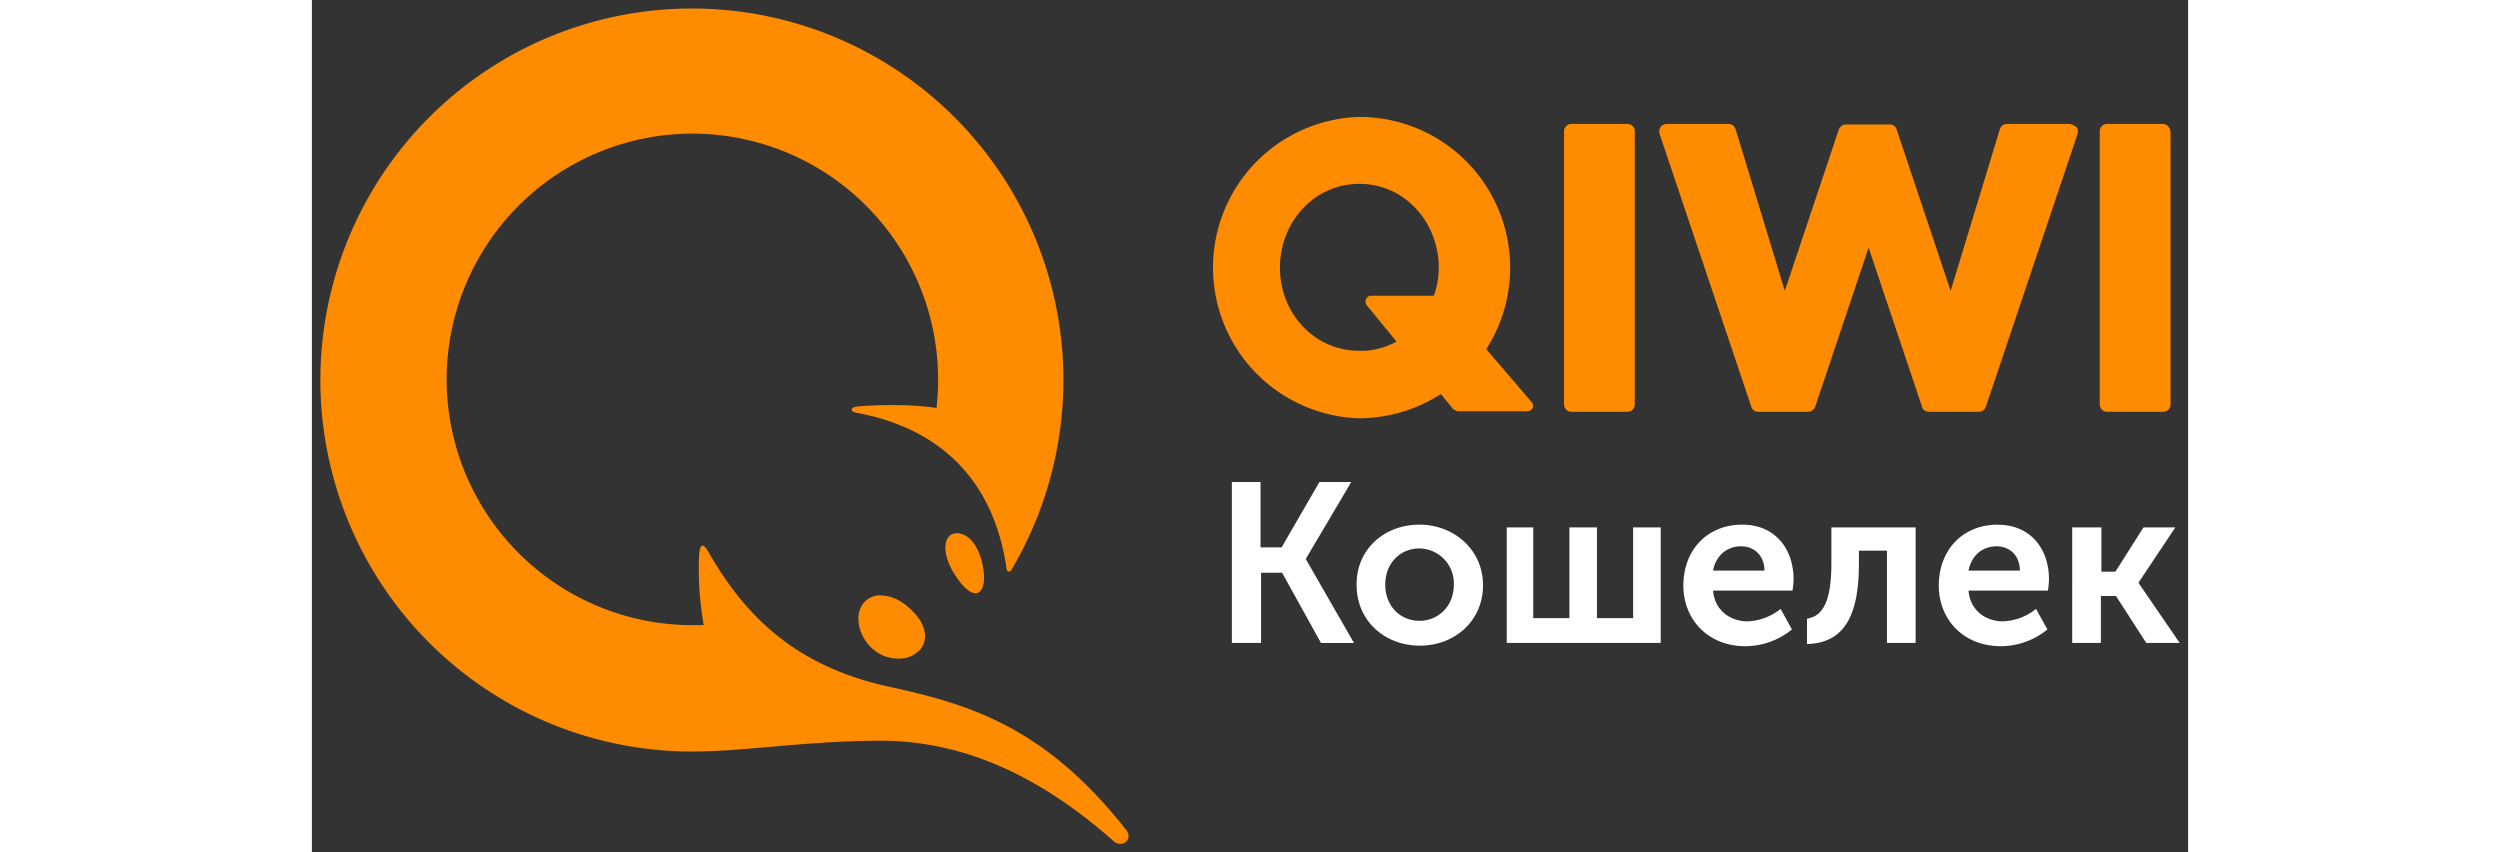
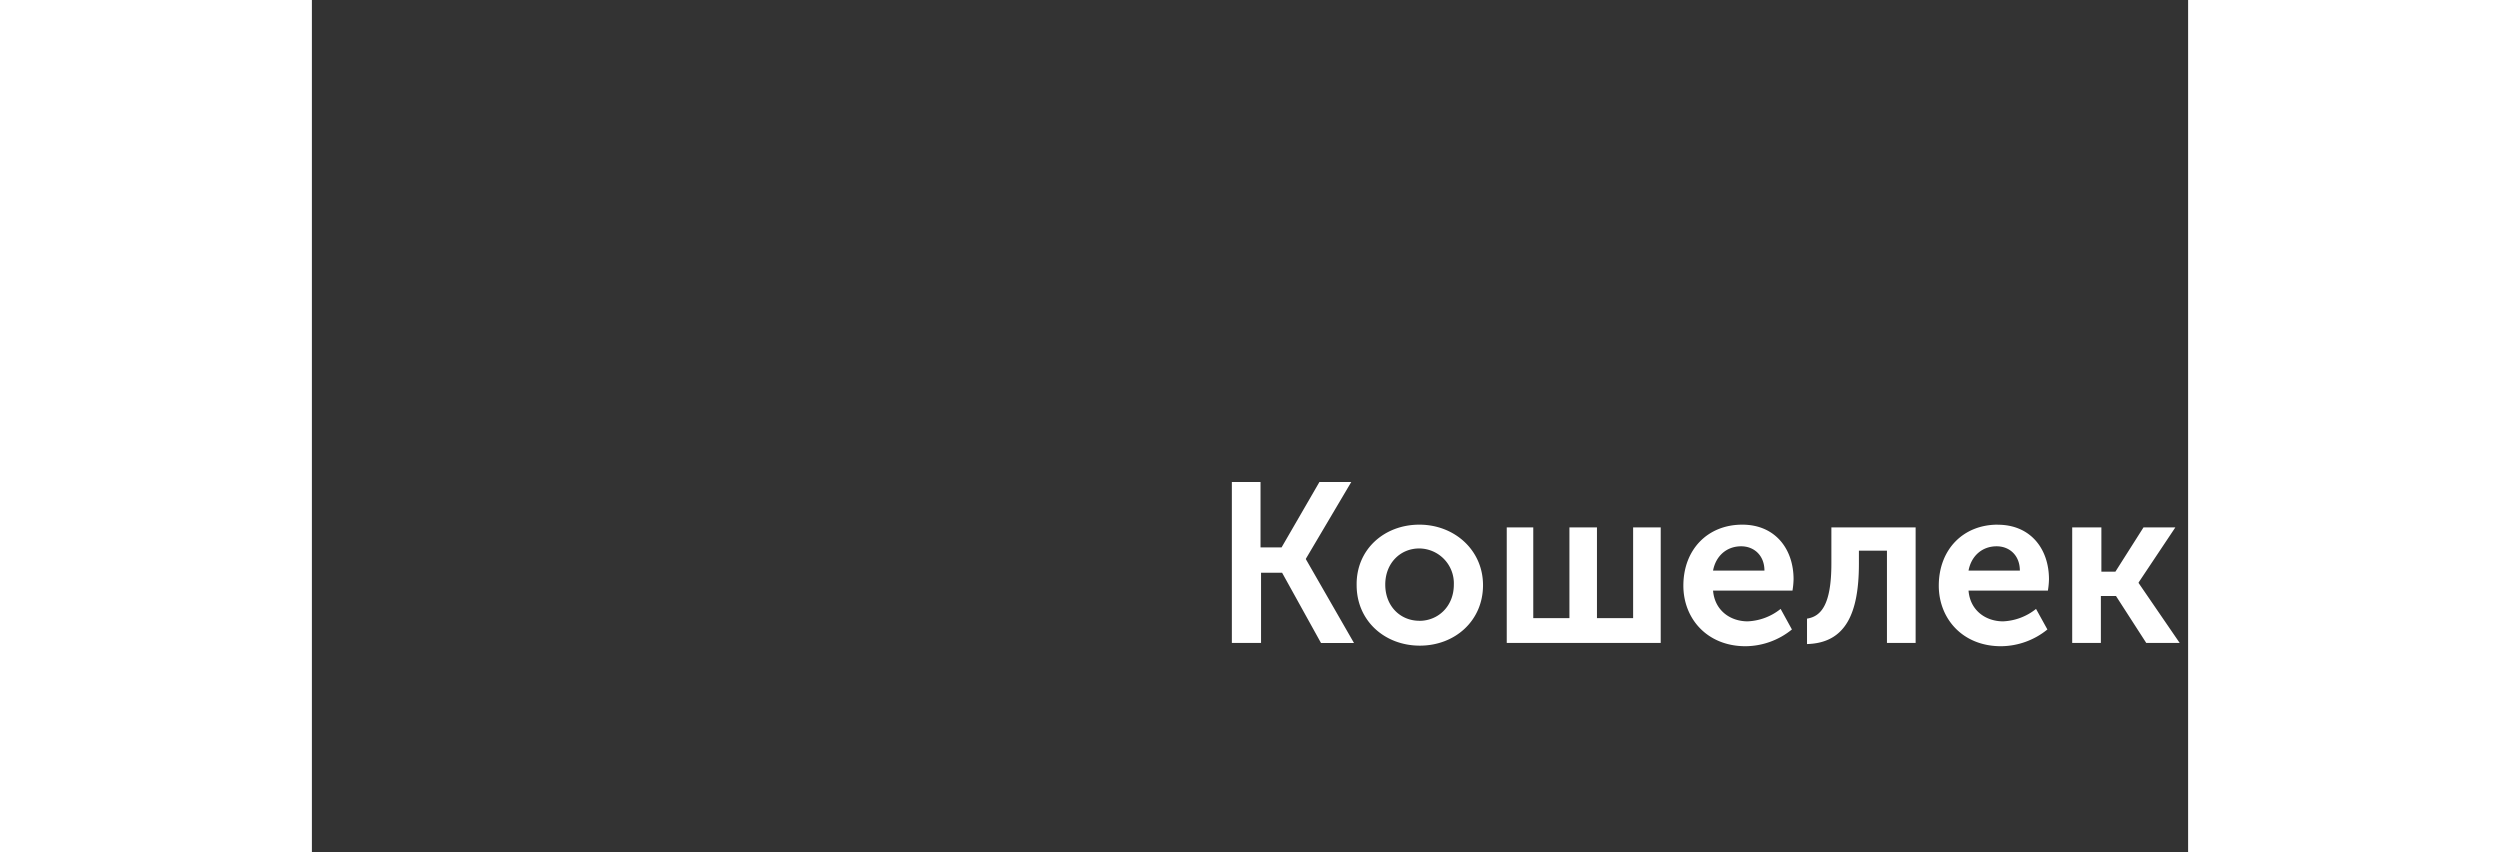
<svg xmlns="http://www.w3.org/2000/svg" viewBox="0 0 29.574 13.434" width="88px" height="30px">
  <rect x="0" y="0" width="29.574" height="13.434" fill="#333333" stroke="none" />
  <g fill="none">
    <path fill="#fff" d="M14.493 7.598h.46v1.03h.332l.596-1.03h.502l-.715 1.209v.008l.758 1.32h-.52l-.613-1.107h-.332v1.106h-.46V7.598h-.008zm2.963.672c.553 0 1.004.4 1.004.954 0 .562-.443.953-.996.953-.553 0-.996-.391-.996-.953-.009-.562.434-.954.988-.954zm1.361.043h.435v1.43h.57v-1.43h.434v1.43h.57v-1.43h.435v1.821h-2.427V8.313zm3.73-.043c.518 0 .808.383.808.86a1.27 1.27 0 0 1-.017.179h-1.252c.026.315.273.485.545.485a.889.889 0 0 0 .52-.196l.178.324a1.169 1.169 0 0 1-.732.264c-.604 0-.979-.435-.979-.954 0-.57.383-.962.928-.962zm1.02 1.481c.222-.034.384-.22.384-.868v-.57h1.328v1.821h-.452V8.68h-.442v.204c0 .791-.213 1.251-.818 1.268v-.4zm3.006-1.48c.519 0 .808.382.808.86a1.27 1.27 0 0 1-.017.178h-1.251c.025.315.272.485.545.485a.889.889 0 0 0 .519-.196l.179.324a1.169 1.169 0 0 1-.732.264c-.605 0-.98-.435-.98-.954 0-.57.384-.962.929-.962zm1.183.042h.451v.698h.221l.443-.698h.502l-.579.868v.009l.647.944h-.527l-.477-.74h-.238v.74h-.452V8.313h.009zm-10.3 1.473c.298 0 .544-.23.544-.57a.55.55 0 0 0-.545-.571c-.297 0-.536.23-.536.57 0 .34.238.57.537.57zm5.44-.792c0-.238-.163-.383-.367-.383-.23 0-.4.153-.443.383zm4.026 0c0-.238-.162-.383-.366-.383-.23 0-.4.153-.443.383z" />
-     <path fill="#ff8c00" d="M20.852 2.073v4.299a.116.116 0 0 1-.119.119h-.877a.116.116 0 0 1-.119-.119V2.073a.116.116 0 0 1 .12-.119h.876a.116.116 0 0 1 .12.119zm6.844-.119c.034 0 .077.017.12.051.025.025.025.068.017.102l-1.448 4.308a.121.121 0 0 1-.11.076h-.783c-.052 0-.094-.025-.111-.076l-.843-2.512-.843 2.511a.121.121 0 0 1-.11.077H22.8c-.05 0-.093-.025-.11-.077l-1.448-4.307c-.008-.034-.008-.068.017-.102.018-.034.06-.051.094-.051h.979c.051 0 .094.034.11.085l.775 2.545.852-2.545a.121.121 0 0 1 .11-.077h.69c.05 0 .093.026.11.077l.852 2.545.775-2.545a.117.117 0 0 1 .11-.085h.98zm1.481 0c.06 0 .111.051.12.119v4.299a.116.116 0 0 1-.12.119h-.876a.116.116 0 0 1-.12-.119V2.073a.116.116 0 0 1 .12-.119zm-9.95 4.384c.05.06.008.145-.069.145h-1.073a.137.137 0 0 1-.11-.052l-.179-.22a2.4 2.4 0 0 1-1.285.382 2.376 2.376 0 0 1 0-4.75 2.376 2.376 0 0 1 2 3.66l.715.835zm-8.965 2.086c.222.085.307.417.324.561.034.264-.043.366-.128.366s-.204-.102-.332-.306c-.128-.204-.179-.434-.11-.553.042-.077.136-.111.246-.068zm-1.294.962c.137 0 .29.06.426.178.264.222.34.477.204.664a.448.448 0 0 1-.349.153.607.607 0 0 1-.4-.144c-.238-.205-.306-.545-.153-.732a.33.33 0 0 1 .272-.12zm-2.979 2.46a5.856 5.856 0 1 1 5.857-5.857 5.893 5.893 0 0 1-.826 3.005c-.017.025-.06.017-.068-.017-.204-1.439-1.081-2.23-2.358-2.469-.11-.017-.128-.085.017-.102.391-.034.945-.026 1.234.025a3.877 3.877 0 0 0-3.848-4.325A3.877 3.877 0 0 0 2.124 5.98a3.877 3.877 0 0 0 3.874 3.874h.178A5.225 5.225 0 0 1 6.1 8.807c.01-.239.06-.273.162-.086.537.928 1.303 1.763 2.801 2.095 1.226.272 2.452.587 3.771 2.264.12.145-.06.298-.196.179-1.345-1.192-2.57-1.584-3.686-1.584-1.251.009-2.102.17-2.962.17zm11.109-6.461l-.468-.57c-.051-.06-.009-.154.068-.154h.987c.051-.136.077-.29.077-.443 0-.706-.528-1.32-1.251-1.32-.724 0-1.252.614-1.252 1.32 0 .707.528 1.311 1.252 1.311.204.009.408-.05.587-.144z" />
  </g>
</svg>